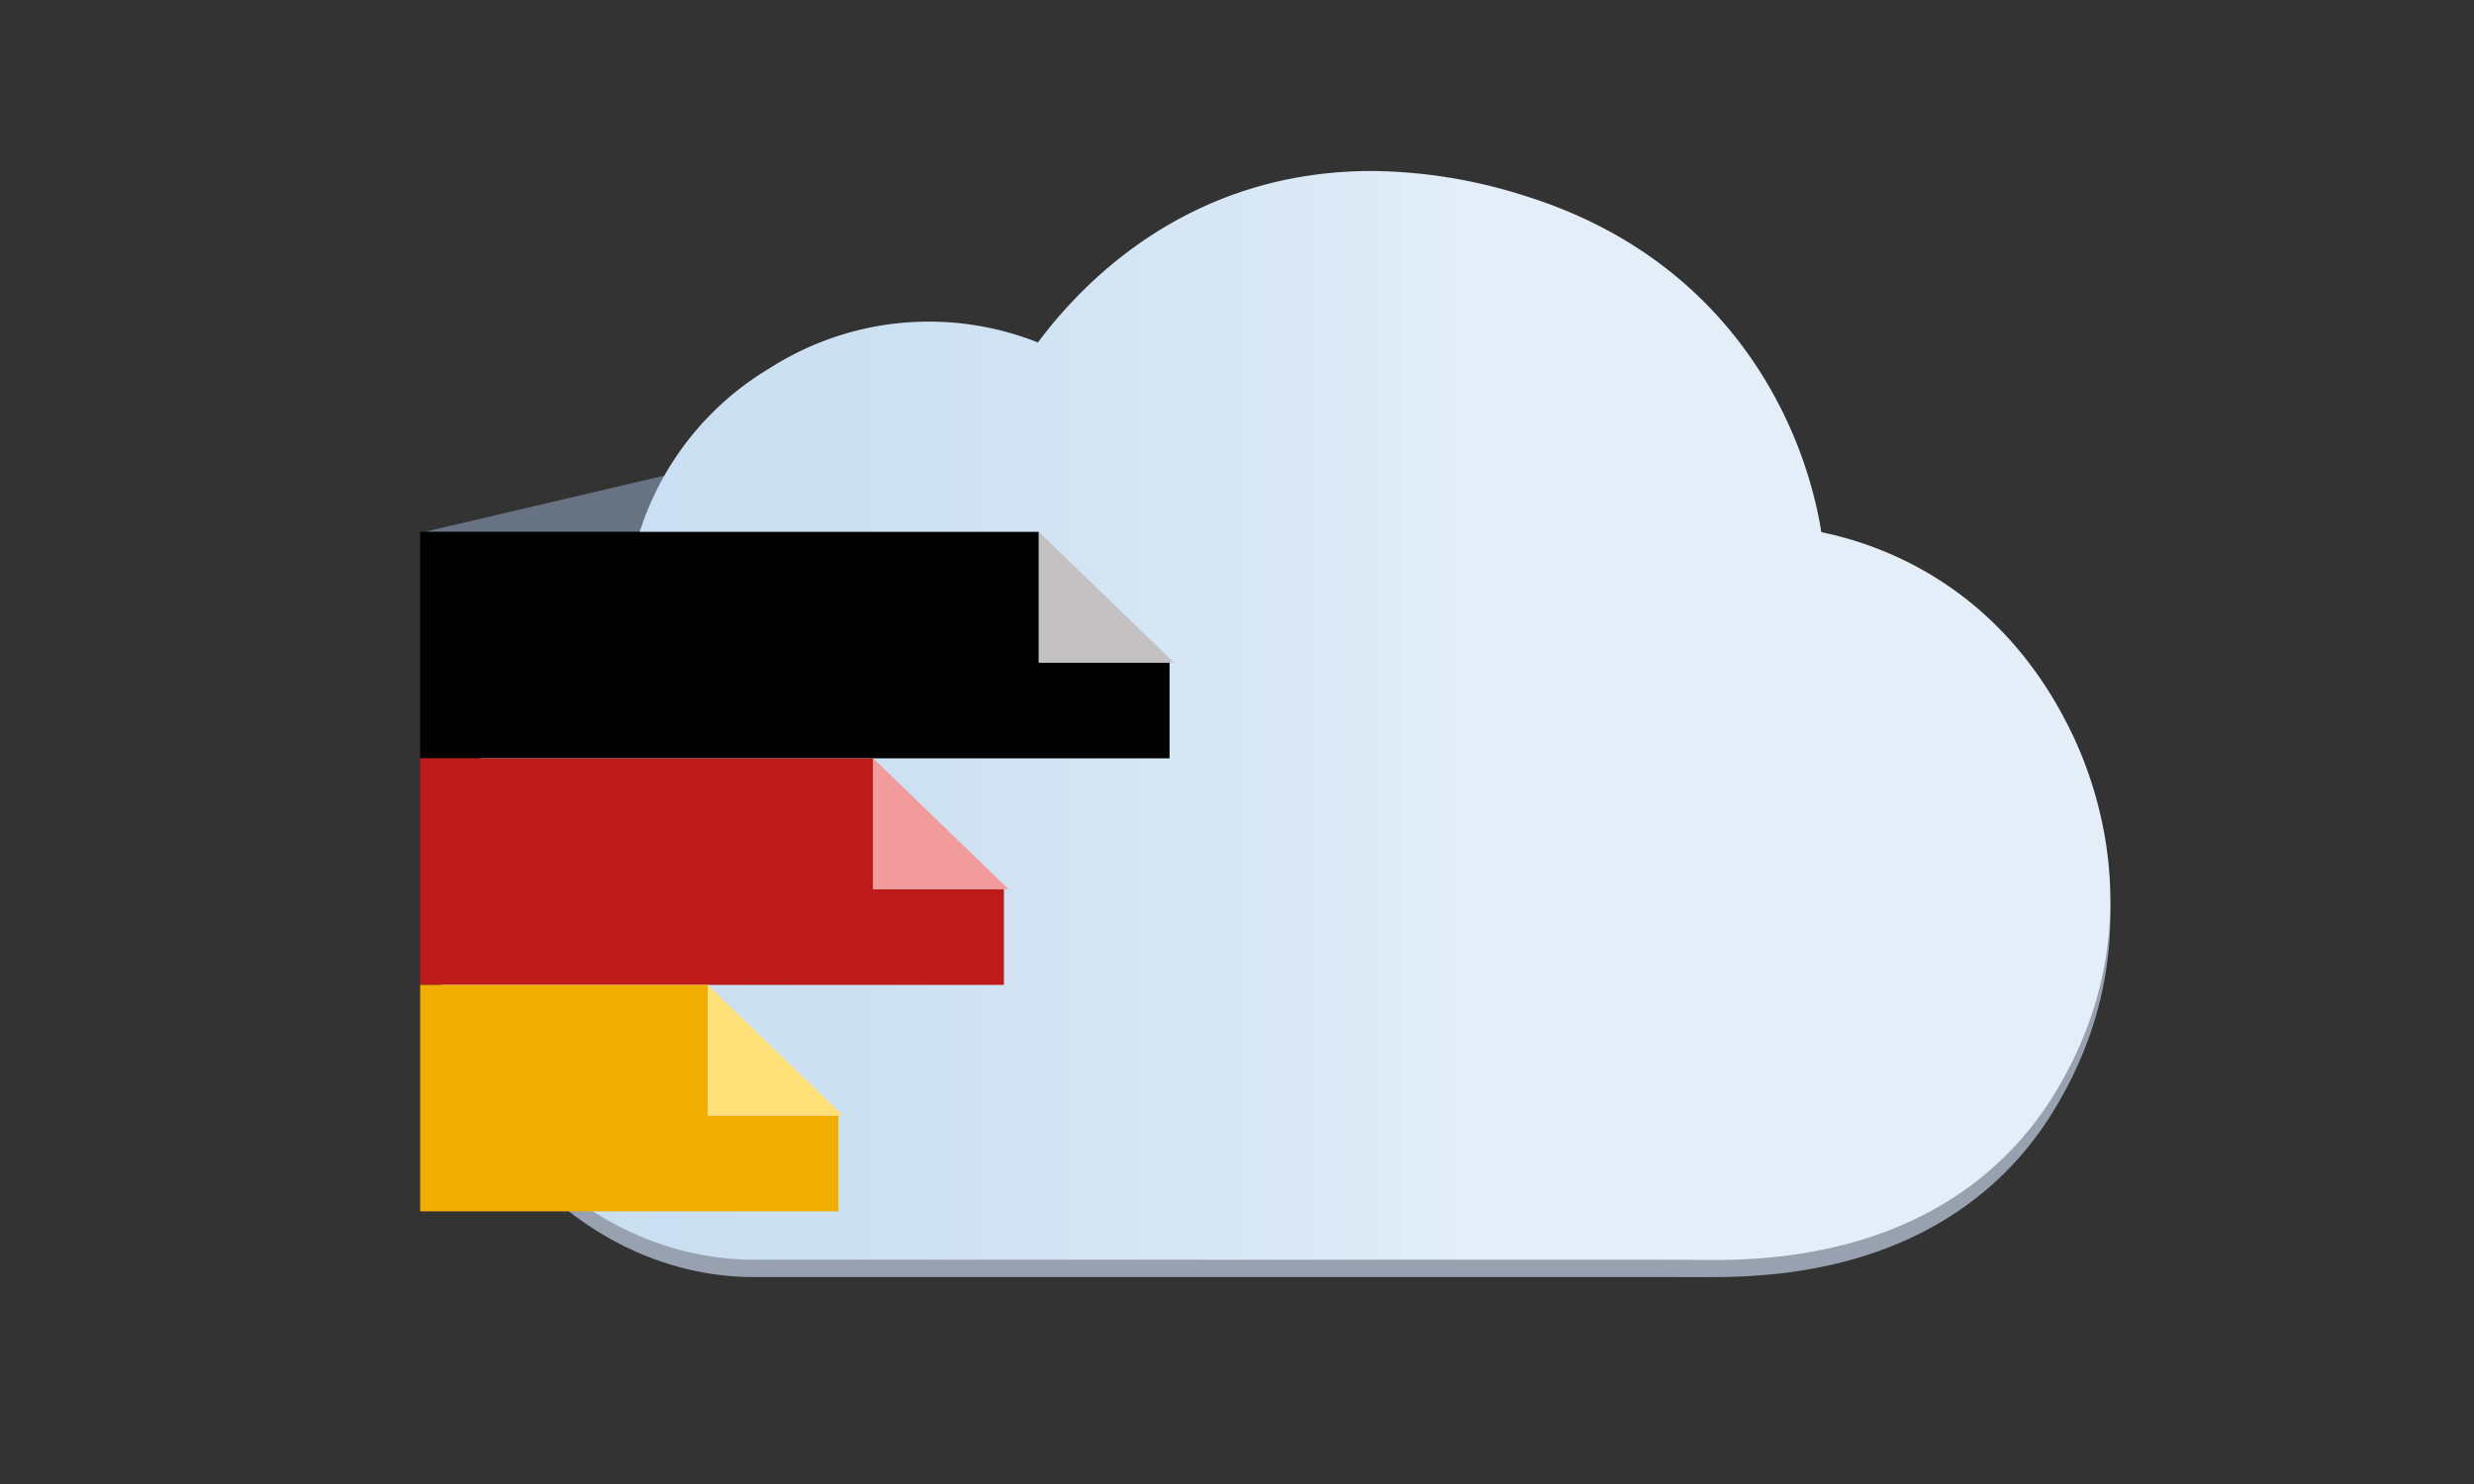
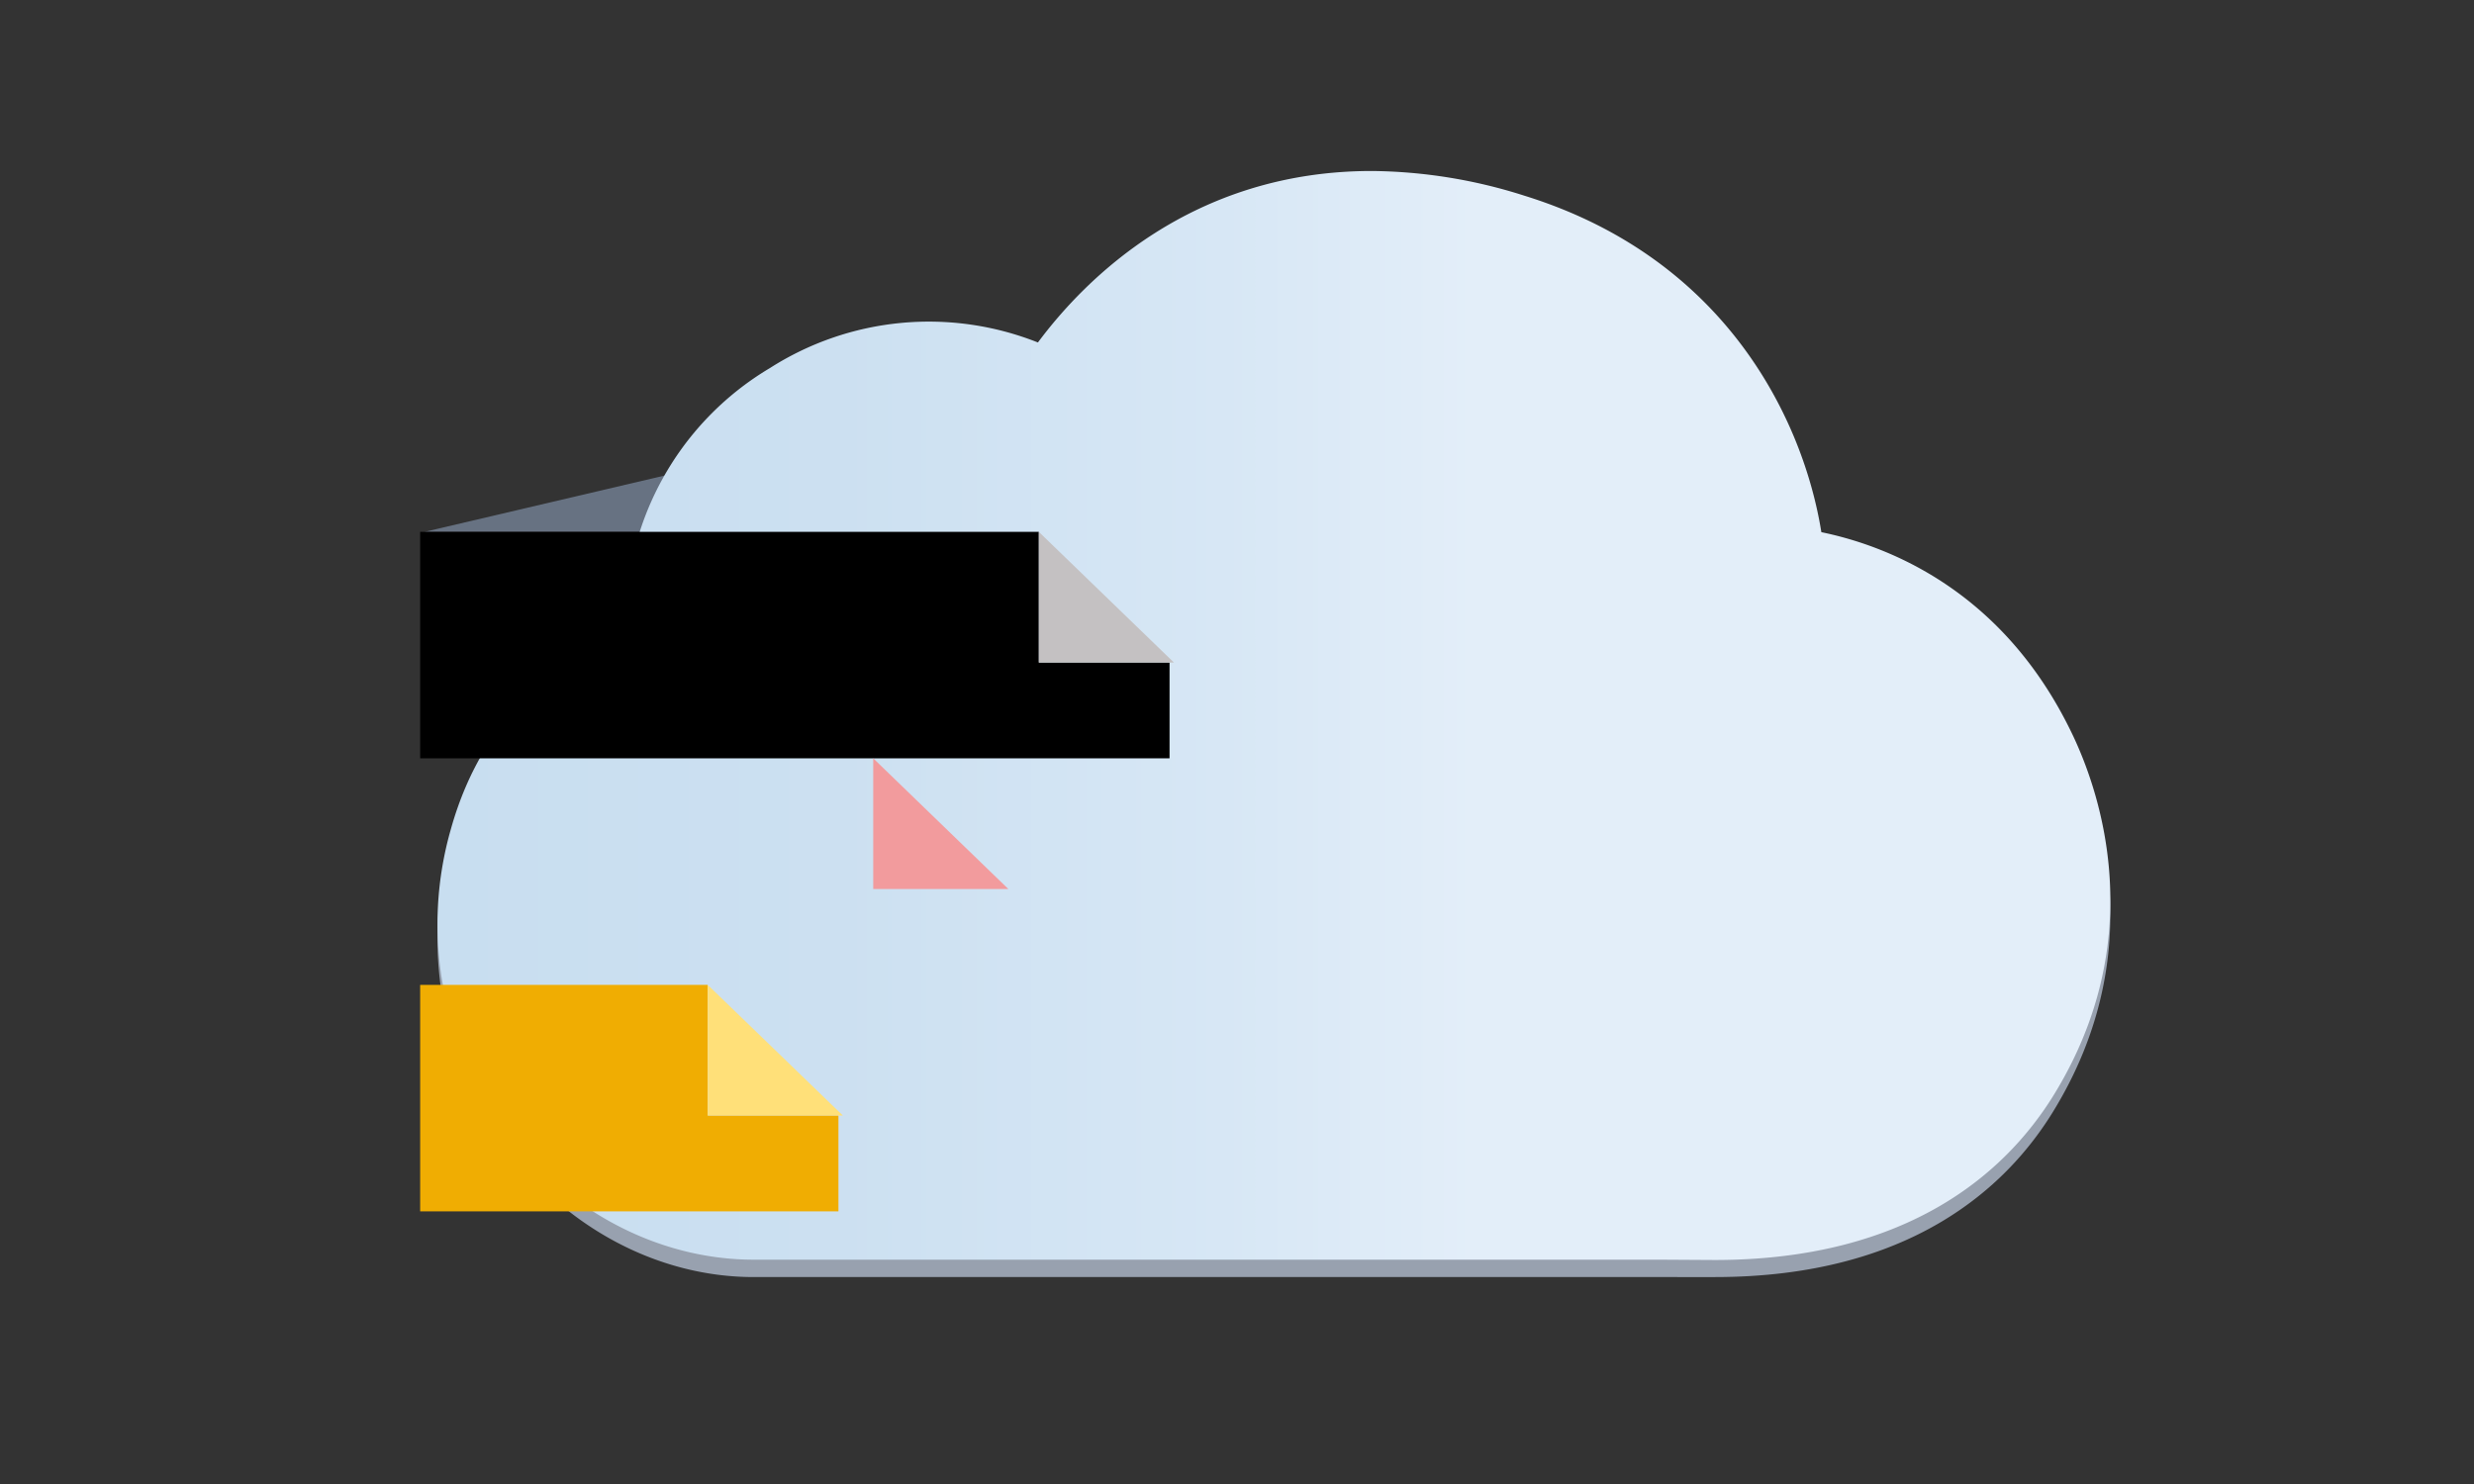
<svg xmlns="http://www.w3.org/2000/svg" id="Ebene_1" data-name="Ebene 1" width="300" height="180" viewBox="0 20 300 180">
  <rect x="0" y="20" width="300" height="180" fill="#333333" stroke="none" />
  <defs>
    <style>.cls-1{fill:#677282}.cls-2{fill:#98a1af}.cls-3{fill:url(#linear-gradient)}.cls-4{fill:#c4c1c2}.cls-5{fill:#bc1a1b}.cls-6{fill:#f29b9d}.cls-7{fill:#f0ad02}.cls-8{fill:#ffe079}</style>
    <linearGradient id="linear-gradient" x1="53.07" y1="106.76" x2="255.93" y2="106.76" gradientUnits="userSpaceOnUse">
      <stop offset="0" stop-color="#c8def0" />
      <stop offset=".24" stop-color="#cce0f1" />
      <stop offset=".47" stop-color="#d7e7f5" />
      <stop offset=".62" stop-color="#e3eef9" />
    </linearGradient>
  </defs>
  <title>300x220_cmig</title>
  <path class="cls-1" d="M51.48 84.51H98.5V73.48L51.48 84.51z" />
  <path class="cls-2" d="M201.15 174.9H91.39c-11.74 0-23.16-6.16-30.54-16.49a42.41 42.41 0 0 1-6.18-36.13c4.17-15.05 14.41-21.35 21.24-23.93-.28-9.76 3.14-23.6 17.44-32.45a35.54 35.54 0 0 1 32.51-3.14c5.75-7.79 18.69-21 40.49-21a62.13 62.13 0 0 1 18.51 3 51.16 51.16 0 0 1 36 41.14c8 1.65 22 7 30.36 24.55 3.31 6.89 9.69 25-2.3 44.45-5.62 9.12-17.3 20-41 20zm7.11-82.81c0-.26-.31-25.68-27.16-34.09a49.77 49.77 0 0 0-14.75-2.42c-22.22 0-32 18.43-32.43 19.19l-3.4 6.58-6-4a23.39 23.39 0 0 0-11.9-3.3A23.77 23.77 0 0 0 100 77.77a22 22 0 0 0-10.5 23.87l2 7.7-7.54 1c-.52.06-12.77 1.82-16.64 15.78a27.74 27.74 0 0 0 4.07 24c4.91 6.87 12.4 11 20 11h109.77s41.18-38.5 38.25-44.62c-8.14-17.16-31.15-24.41-31.15-24.41z" />
  <path class="cls-3" d="M201.15 172.79H91.39c-11.74 0-23.16-6.12-30.54-16.36a41.81 41.81 0 0 1-6.18-35.85c4.17-14.93 14.41-21.17 21.24-23.73a35.75 35.75 0 0 1 17.44-32.2 35.81 35.81 0 0 1 32.51-3.11c5.75-7.73 18.69-20.8 40.49-20.8a62.41 62.41 0 0 1 18.51 3c24.7 7.67 33.87 27.52 36 40.81 8 1.64 22 7 30.36 24.36 3.31 6.84 9.69 24.82-2.3 44.1-5.62 9-17.3 19.82-41 19.82z" />
  <path d="M125.97 84.51H50.95v27.47h90.87v-11.62h-15.85V84.51z" />
  <path class="cls-4" d="M125.97 84.51v15.85h16.38l-16.38-15.85z" />
-   <path class="cls-5" d="M105.89 111.98H50.95v27.48h70.79v-11.63h-15.85v-15.85z" />
  <path class="cls-6" d="M105.89 111.98v15.85h16.38l-16.38-15.85z" />
  <path class="cls-7" d="M85.82 139.46H50.95v27.47h50.72V155.3H85.82v-15.84z" />
  <path class="cls-8" d="M85.82 139.46v15.84h16.38l-16.38-15.84z" />
</svg>